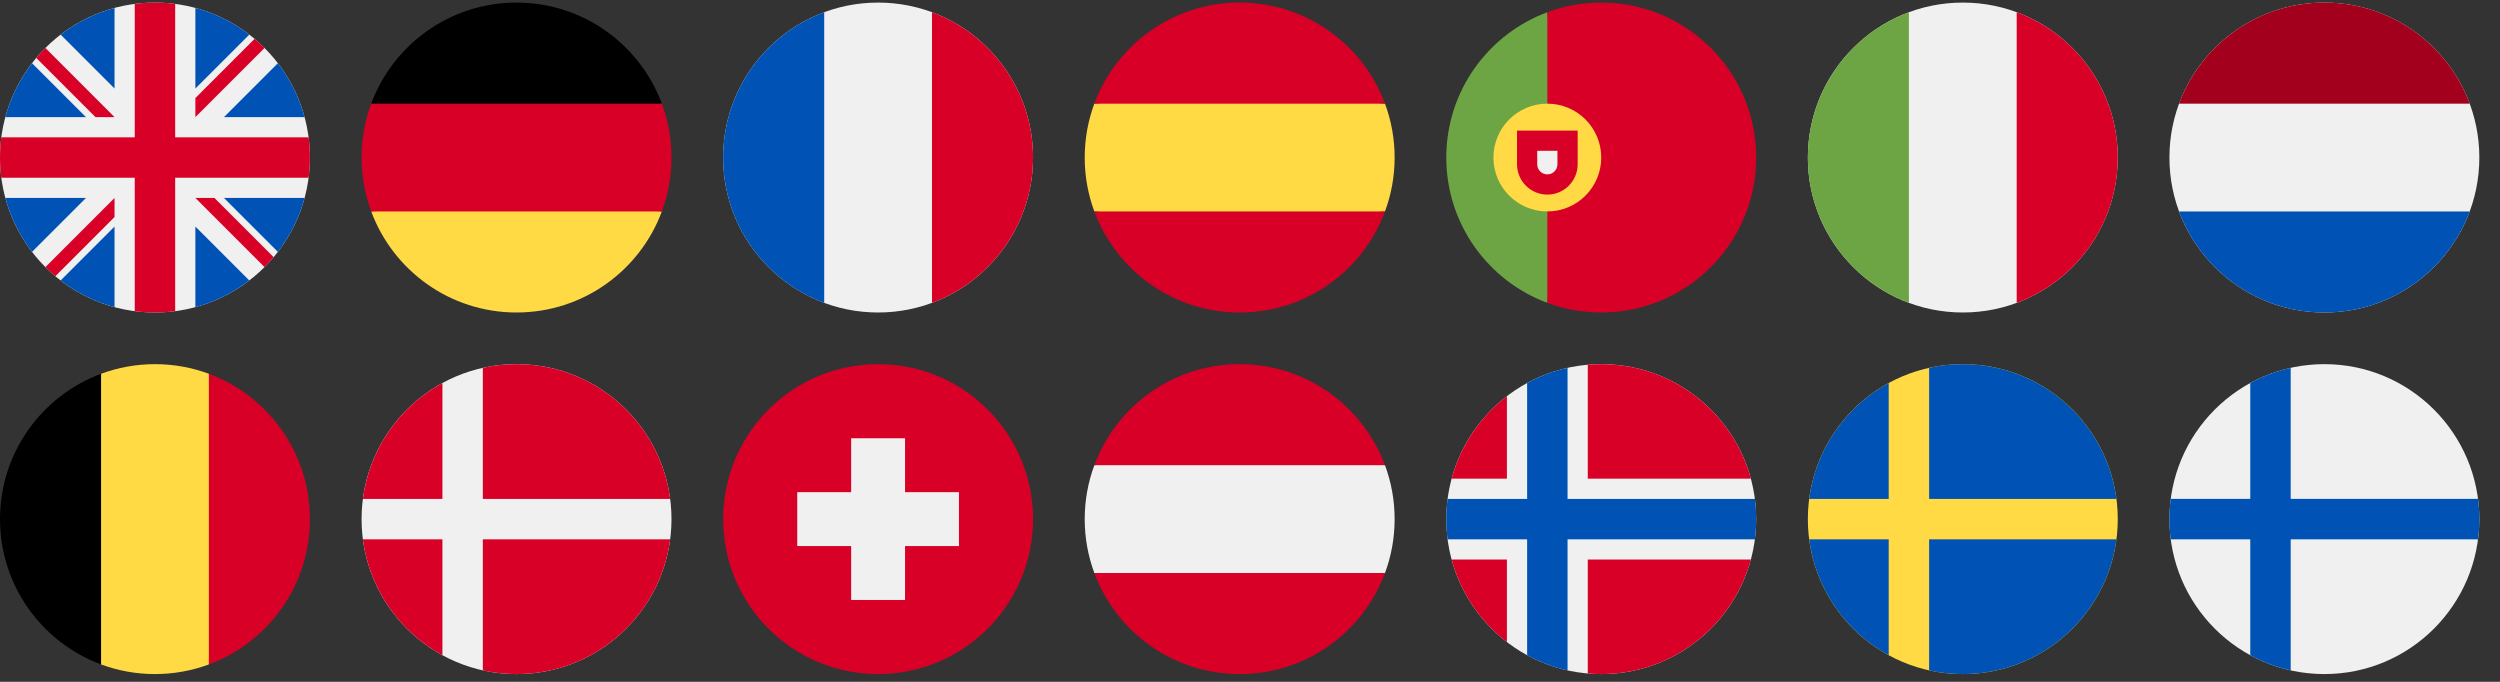
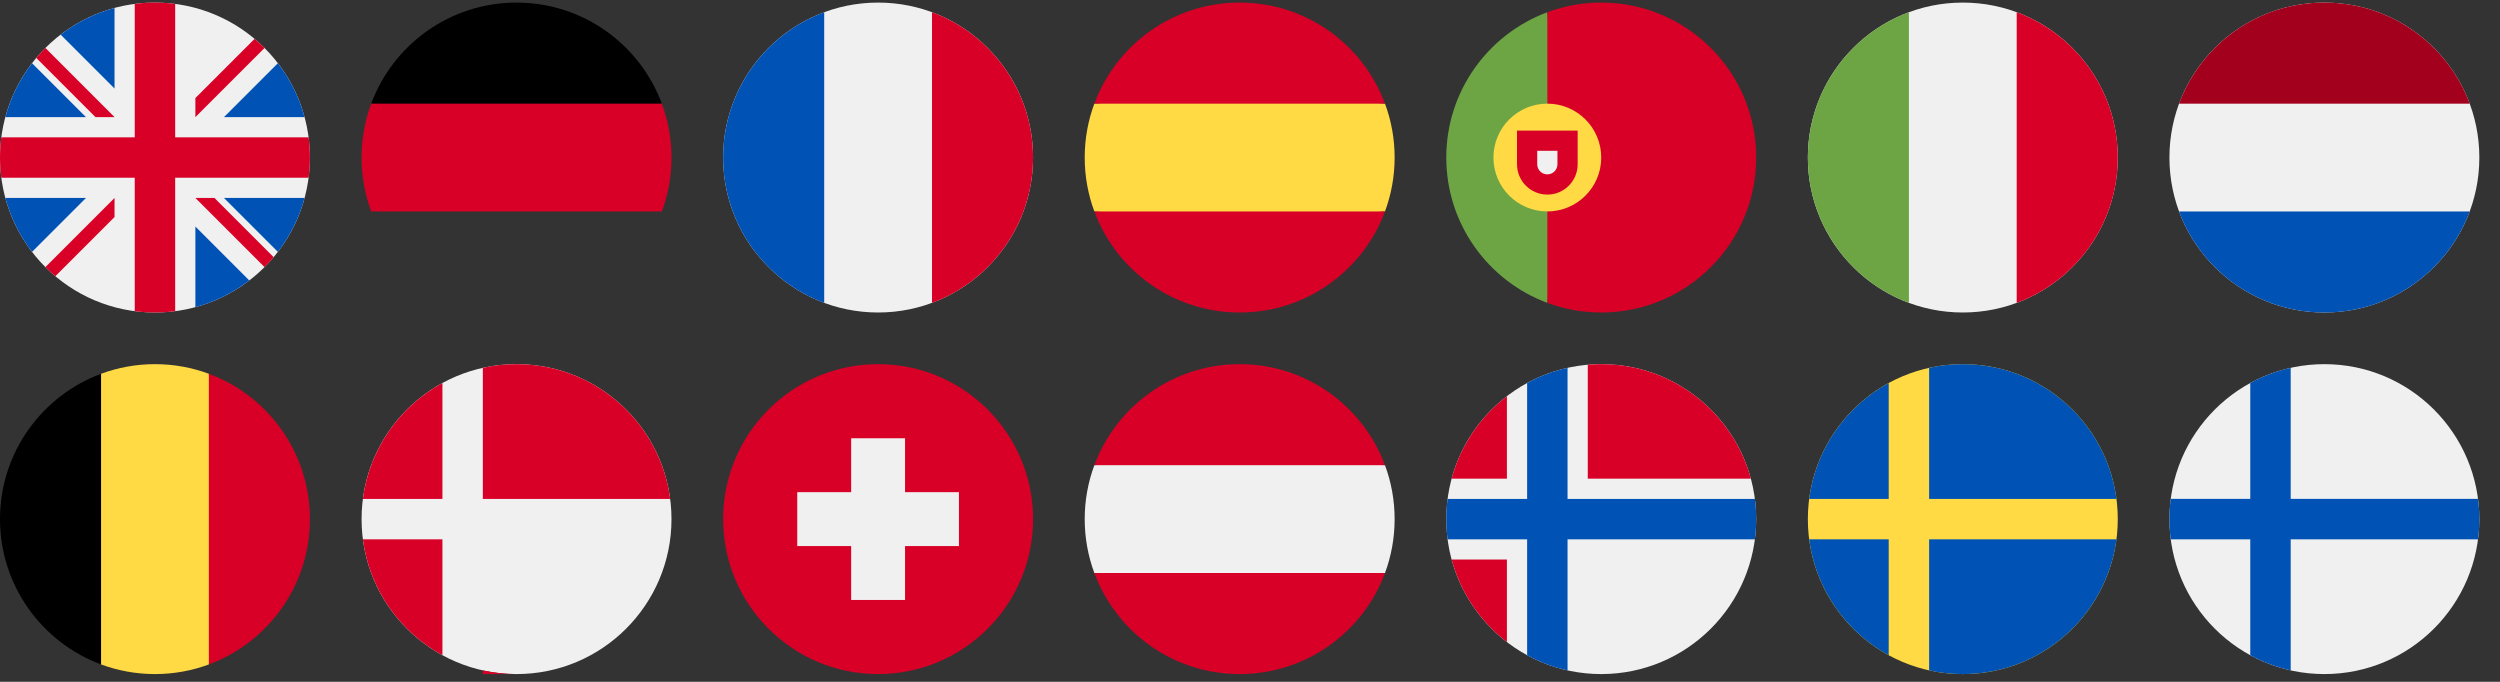
<svg xmlns="http://www.w3.org/2000/svg" width="242" height="66" viewBox="0 0 242 66" fill="none">
  <rect x="0" y="0" width="242" height="66" fill="#333333" stroke="none" />
  <g clip-path="url(#clip0_8_335)">
    <path d="M15 30.25C23.284 30.25 30 23.534 30 15.25C30 6.966 23.284 0.25 15 0.25C6.716 0.25 0 6.966 0 15.25C0 23.534 6.716 30.25 15 30.25Z" fill="#F0F0F0" />
    <path d="M3.101 6.118C1.923 7.651 1.034 9.418 0.517 11.337H8.32L3.101 6.118Z" fill="#0052B4" />
    <path d="M29.484 11.337C28.966 9.418 28.078 7.651 26.899 6.118L21.68 11.337H29.484Z" fill="#0052B4" />
    <path d="M0.517 19.163C1.034 21.082 1.923 22.849 3.101 24.382L8.32 19.163H0.517Z" fill="#0052B4" />
-     <path d="M24.133 3.351C22.599 2.172 20.833 1.284 18.913 0.767V8.57L24.133 3.351Z" fill="#0052B4" />
-     <path d="M5.868 27.149C7.401 28.327 9.168 29.216 11.087 29.733V21.93L5.868 27.149Z" fill="#0052B4" />
    <path d="M11.087 0.767C9.168 1.284 7.401 2.172 5.868 3.351L11.087 8.57V0.767Z" fill="#0052B4" />
    <path d="M18.913 29.733C20.833 29.216 22.599 28.327 24.132 27.149L18.913 21.93V29.733Z" fill="#0052B4" />
    <path d="M21.68 19.163L26.899 24.382C28.078 22.849 28.966 21.082 29.484 19.163H21.68Z" fill="#0052B4" />
    <path d="M29.873 13.293H16.957H16.957V0.377C16.316 0.294 15.663 0.25 15 0.25C14.337 0.25 13.684 0.294 13.043 0.377V13.293V13.293H0.127C0.044 13.934 0 14.587 0 15.25C0 15.913 0.044 16.566 0.127 17.206H13.043H13.043V30.123C13.684 30.206 14.337 30.25 15 30.25C15.663 30.25 16.316 30.206 16.956 30.123V17.207V17.207H29.873C29.956 16.566 30 15.913 30 15.25C30 14.587 29.956 13.934 29.873 13.293Z" fill="#D80027" />
    <path d="M18.913 19.163L25.607 25.857C25.914 25.549 26.208 25.227 26.488 24.894L20.758 19.163H18.913V19.163Z" fill="#D80027" />
    <path d="M11.087 19.163H11.087L4.393 25.857C4.701 26.164 5.023 26.458 5.356 26.738L11.087 21.008V19.163Z" fill="#D80027" />
    <path d="M11.087 11.337V11.337L4.393 4.643C4.085 4.951 3.792 5.273 3.511 5.606L9.242 11.337H11.087V11.337Z" fill="#D80027" />
    <path d="M18.913 11.337L25.607 4.644C25.299 4.336 24.977 4.042 24.644 3.762L18.913 9.493V11.337Z" fill="#D80027" />
  </g>
  <g clip-path="url(#clip1_8_335)">
-     <path d="M35.933 20.467C38.052 26.179 43.55 30.25 50 30.25C56.45 30.25 61.948 26.179 64.067 20.467L50 19.163L35.933 20.467Z" fill="#FFDA44" />
    <path d="M50 0.25C43.55 0.25 38.052 4.321 35.933 10.033L50 11.337L64.067 10.033C61.948 4.321 56.45 0.25 50 0.25Z" fill="black" />
    <path d="M35.933 10.033C35.33 11.658 35 13.415 35 15.25C35 17.085 35.33 18.843 35.933 20.467H64.067C64.67 18.843 65 17.085 65 15.25C65 13.415 64.67 11.658 64.067 10.033H35.933Z" fill="#D80027" />
  </g>
  <g clip-path="url(#clip2_8_335)">
    <path d="M85 30.25C93.284 30.25 100 23.534 100 15.25C100 6.966 93.284 0.25 85 0.25C76.716 0.25 70 6.966 70 15.25C70 23.534 76.716 30.25 85 30.25Z" fill="#F0F0F0" />
    <path d="M100 15.25C100 8.801 95.93 3.303 90.218 1.183V29.317C95.93 27.198 100 21.7 100 15.25Z" fill="#D80027" />
    <path d="M70 15.25C70 21.7 74.071 27.198 79.783 29.317V1.183C74.071 3.303 70 8.801 70 15.25Z" fill="#0052B4" />
  </g>
  <g clip-path="url(#clip3_8_335)">
    <path d="M105 15.25C105 17.085 105.33 18.842 105.933 20.467L120 21.772L134.067 20.467C134.67 18.842 135 17.085 135 15.25C135 13.415 134.67 11.658 134.067 10.033L120 8.728L105.933 10.033C105.33 11.658 105 13.415 105 15.25V15.25Z" fill="#FFDA44" />
    <path d="M134.067 10.033C131.948 4.321 126.45 0.25 120 0.25C113.551 0.25 108.053 4.321 105.933 10.033H134.067Z" fill="#D80027" />
    <path d="M105.933 20.468C108.053 26.18 113.551 30.25 120 30.25C126.45 30.25 131.948 26.18 134.067 20.468H105.933Z" fill="#D80027" />
  </g>
  <g clip-path="url(#clip4_8_335)">
    <path d="M140 15.25C140 21.699 144.071 27.197 149.783 29.317L151.087 15.25L149.783 1.183C144.071 3.302 140 8.8 140 15.25Z" fill="#6DA544" />
    <path d="M170 15.25C170 6.966 163.284 0.25 155 0.25C153.165 0.25 151.408 0.58 149.783 1.183V29.317C151.408 29.92 153.165 30.25 155 30.25C163.284 30.25 170 23.534 170 15.25Z" fill="#D80027" />
    <path d="M149.783 20.467C152.664 20.467 155 18.131 155 15.25C155 12.369 152.664 10.033 149.783 10.033C146.901 10.033 144.565 12.369 144.565 15.25C144.565 18.131 146.901 20.467 149.783 20.467Z" fill="#FFDA44" />
    <path d="M146.848 12.641V15.902C146.848 17.523 148.162 18.837 149.783 18.837C151.403 18.837 152.717 17.523 152.717 15.902V12.641H146.848Z" fill="#D80027" />
    <path d="M149.783 16.88C149.243 16.88 148.804 16.441 148.804 15.902V14.598H150.761V15.902C150.761 16.441 150.322 16.88 149.783 16.88Z" fill="#F0F0F0" />
  </g>
  <g clip-path="url(#clip5_8_335)">
    <path d="M190 30.25C198.284 30.25 205 23.534 205 15.25C205 6.966 198.284 0.25 190 0.25C181.716 0.25 175 6.966 175 15.25C175 23.534 181.716 30.25 190 30.25Z" fill="#F0F0F0" />
    <path d="M205 15.25C205 8.801 200.929 3.303 195.217 1.183V29.317C200.929 27.198 205 21.7 205 15.25Z" fill="#D80027" />
    <path d="M175 15.25C175 21.7 179.071 27.198 184.783 29.317V1.183C179.071 3.303 175 8.801 175 15.25Z" fill="#6DA544" />
  </g>
  <g clip-path="url(#clip6_8_335)">
    <path d="M225 30.25C233.284 30.25 240 23.534 240 15.25C240 6.966 233.284 0.25 225 0.25C216.716 0.25 210 6.966 210 15.25C210 23.534 216.716 30.25 225 30.25Z" fill="#F0F0F0" />
    <path d="M225 0.25C218.551 0.25 213.052 4.321 210.933 10.033H239.067C236.948 4.321 231.449 0.25 225 0.25Z" fill="#A2001D" />
    <path d="M225 30.25C231.449 30.25 236.948 26.18 239.067 20.468H210.933C213.052 26.18 218.551 30.25 225 30.25Z" fill="#0052B4" />
  </g>
  <g clip-path="url(#clip7_8_335)">
    <path d="M20.218 36.183C18.593 35.58 16.835 35.25 15 35.25C13.165 35.25 11.408 35.58 9.783 36.183L8.479 50.25L9.783 64.317C11.408 64.92 13.165 65.25 15 65.25C16.835 65.25 18.593 64.92 20.218 64.317L21.522 50.25L20.218 36.183Z" fill="#FFDA44" />
    <path d="M30 50.25C30 43.8 25.929 38.302 20.217 36.183V64.317C25.929 62.197 30 56.699 30 50.25Z" fill="#D80027" />
    <path d="M0 50.25C0 56.699 4.071 62.197 9.783 64.317V36.183C4.071 38.302 0 43.8 0 50.25Z" fill="black" />
  </g>
  <g clip-path="url(#clip8_8_335)">
    <path d="M50 65.25C58.284 65.25 65 58.534 65 50.25C65 41.966 58.284 35.25 50 35.25C41.716 35.25 35 41.966 35 50.25C35 58.534 41.716 65.25 50 65.25Z" fill="#F0F0F0" />
    <path d="M46.739 48.294H64.873C63.914 40.934 57.621 35.25 50 35.25C48.88 35.25 47.789 35.374 46.739 35.606V48.294H46.739Z" fill="#D80027" />
    <path d="M42.826 48.294V37.074C38.708 39.321 35.759 43.443 35.127 48.294H42.826V48.294Z" fill="#D80027" />
    <path d="M42.826 52.206H35.127C35.759 57.057 38.708 61.179 42.826 63.426L42.826 52.206Z" fill="#D80027" />
-     <path d="M46.739 52.207V64.894C47.789 65.126 48.88 65.25 50 65.25C57.621 65.25 63.914 59.566 64.873 52.206H46.739V52.207Z" fill="#D80027" />
+     <path d="M46.739 52.207V64.894C47.789 65.126 48.88 65.25 50 65.25H46.739V52.207Z" fill="#D80027" />
  </g>
  <g clip-path="url(#clip9_8_335)">
    <path d="M85 65.25C93.284 65.25 100 58.534 100 50.25C100 41.966 93.284 35.25 85 35.25C76.716 35.25 70 41.966 70 50.25C70 58.534 76.716 65.25 85 65.25Z" fill="#D80027" />
    <path d="M92.826 47.641H87.609V42.424H82.391V47.641H77.174V52.859H82.391V58.076H87.609V52.859H92.826V47.641Z" fill="#F0F0F0" />
  </g>
  <g clip-path="url(#clip10_8_335)">
    <path d="M134.067 55.467C134.67 53.842 135 52.085 135 50.25C135 48.415 134.67 46.658 134.067 45.033L120 43.728L105.933 45.033C105.33 46.658 105 48.415 105 50.25C105 52.085 105.33 53.842 105.933 55.467L120 56.772L134.067 55.467Z" fill="#F0F0F0" />
    <path d="M120 65.25C126.449 65.25 131.948 61.179 134.067 55.467H105.933C108.052 61.179 113.55 65.25 120 65.25Z" fill="#D80027" />
    <path d="M120 35.25C113.55 35.25 108.052 39.321 105.933 45.033H134.067C131.948 39.321 126.449 35.25 120 35.25Z" fill="#D80027" />
  </g>
  <g clip-path="url(#clip11_8_335)">
    <path d="M155 65.25C163.284 65.25 170 58.534 170 50.25C170 41.966 163.284 35.25 155 35.25C146.716 35.25 140 41.966 140 50.25C140 58.534 146.716 65.25 155 65.25Z" fill="#F0F0F0" />
    <path d="M140.517 54.163C141.384 57.383 143.297 60.174 145.869 62.151V54.163H140.517Z" fill="#D80027" />
-     <path d="M153.696 65.193C154.126 65.23 154.56 65.25 155 65.25C161.93 65.25 167.762 60.55 169.483 54.163H153.696V65.193Z" fill="#D80027" />
    <path d="M169.483 46.337C167.762 39.95 161.93 35.25 155 35.25C154.56 35.25 154.126 35.27 153.696 35.307V46.337H169.483Z" fill="#D80027" />
    <path d="M145.869 38.349C143.297 40.326 141.384 43.117 140.517 46.337H145.869V38.349Z" fill="#D80027" />
    <path d="M169.873 48.294H151.739H151.739V35.607C150.353 35.914 149.039 36.412 147.826 37.074V48.294V48.294H140.127C140.043 48.934 140 49.587 140 50.25C140 50.913 140.043 51.566 140.127 52.207H147.826H147.826V63.426C149.039 64.088 150.353 64.586 151.739 64.894V52.207V52.207H169.873C169.956 51.566 170 50.913 170 50.25C170 49.587 169.956 48.934 169.873 48.294Z" fill="#0052B4" />
  </g>
  <g clip-path="url(#clip12_8_335)">
    <path d="M190 65.25C198.284 65.25 205 58.534 205 50.25C205 41.966 198.284 35.25 190 35.25C181.716 35.25 175 41.966 175 50.25C175 58.534 181.716 65.25 190 65.25Z" fill="#FFDA44" />
    <path d="M186.739 48.294H204.873C203.914 40.934 197.621 35.25 190 35.25C188.88 35.25 187.789 35.374 186.739 35.606V48.294H186.739Z" fill="#0052B4" />
    <path d="M182.826 48.294V37.074C178.708 39.321 175.759 43.443 175.127 48.294H182.826V48.294Z" fill="#0052B4" />
    <path d="M182.826 52.206H175.127C175.759 57.057 178.708 61.179 182.826 63.426L182.826 52.206Z" fill="#0052B4" />
    <path d="M186.739 52.207V64.894C187.789 65.126 188.88 65.25 190 65.25C197.621 65.25 203.914 59.566 204.873 52.206H186.739V52.207Z" fill="#0052B4" />
  </g>
  <g clip-path="url(#clip13_8_335)">
    <path d="M225 65.25C233.284 65.25 240 58.534 240 50.25C240 41.966 233.284 35.25 225 35.25C216.716 35.25 210 41.966 210 50.25C210 58.534 216.716 65.25 225 65.25Z" fill="#F0F0F0" />
    <path d="M239.873 48.293H221.739H221.739V35.606C220.353 35.914 219.039 36.412 217.826 37.074V48.293V48.293H210.127C210.043 48.934 210 49.587 210 50.25C210 50.913 210.043 51.566 210.127 52.206H217.826H217.826V63.426C219.039 64.088 220.353 64.586 221.739 64.893V52.207V52.206H239.873C239.956 51.566 240 50.913 240 50.25C240 49.587 239.956 48.934 239.873 48.293Z" fill="#0052B4" />
  </g>
  <defs>
    <clipPath id="clip0_8_335">
      <rect width="30" height="30" fill="white" transform="translate(0 0.25)" />
    </clipPath>
    <clipPath id="clip1_8_335">
      <rect width="30" height="30" fill="white" transform="translate(35 0.25)" />
    </clipPath>
    <clipPath id="clip2_8_335">
      <rect width="30" height="30" fill="white" transform="translate(70 0.25)" />
    </clipPath>
    <clipPath id="clip3_8_335">
      <rect width="30" height="30" fill="white" transform="translate(105 0.25)" />
    </clipPath>
    <clipPath id="clip4_8_335">
      <rect width="30" height="30" fill="white" transform="translate(140 0.25)" />
    </clipPath>
    <clipPath id="clip5_8_335">
      <rect width="30" height="30" fill="white" transform="translate(175 0.25)" />
    </clipPath>
    <clipPath id="clip6_8_335">
      <rect width="30" height="30" fill="white" transform="translate(210 0.25)" />
    </clipPath>
    <clipPath id="clip7_8_335">
      <rect width="30" height="30" fill="white" transform="translate(0 35.25)" />
    </clipPath>
    <clipPath id="clip8_8_335">
      <rect width="30" height="30" fill="white" transform="translate(35 35.25)" />
    </clipPath>
    <clipPath id="clip9_8_335">
      <rect width="30" height="30" fill="white" transform="translate(70 35.25)" />
    </clipPath>
    <clipPath id="clip10_8_335">
      <rect width="30" height="30" fill="white" transform="translate(105 35.25)" />
    </clipPath>
    <clipPath id="clip11_8_335">
      <rect width="30" height="30" fill="white" transform="translate(140 35.25)" />
    </clipPath>
    <clipPath id="clip12_8_335">
      <rect width="30" height="30" fill="white" transform="translate(175 35.25)" />
    </clipPath>
    <clipPath id="clip13_8_335">
      <rect width="30" height="30" fill="white" transform="translate(210 35.25)" />
    </clipPath>
  </defs>
</svg>